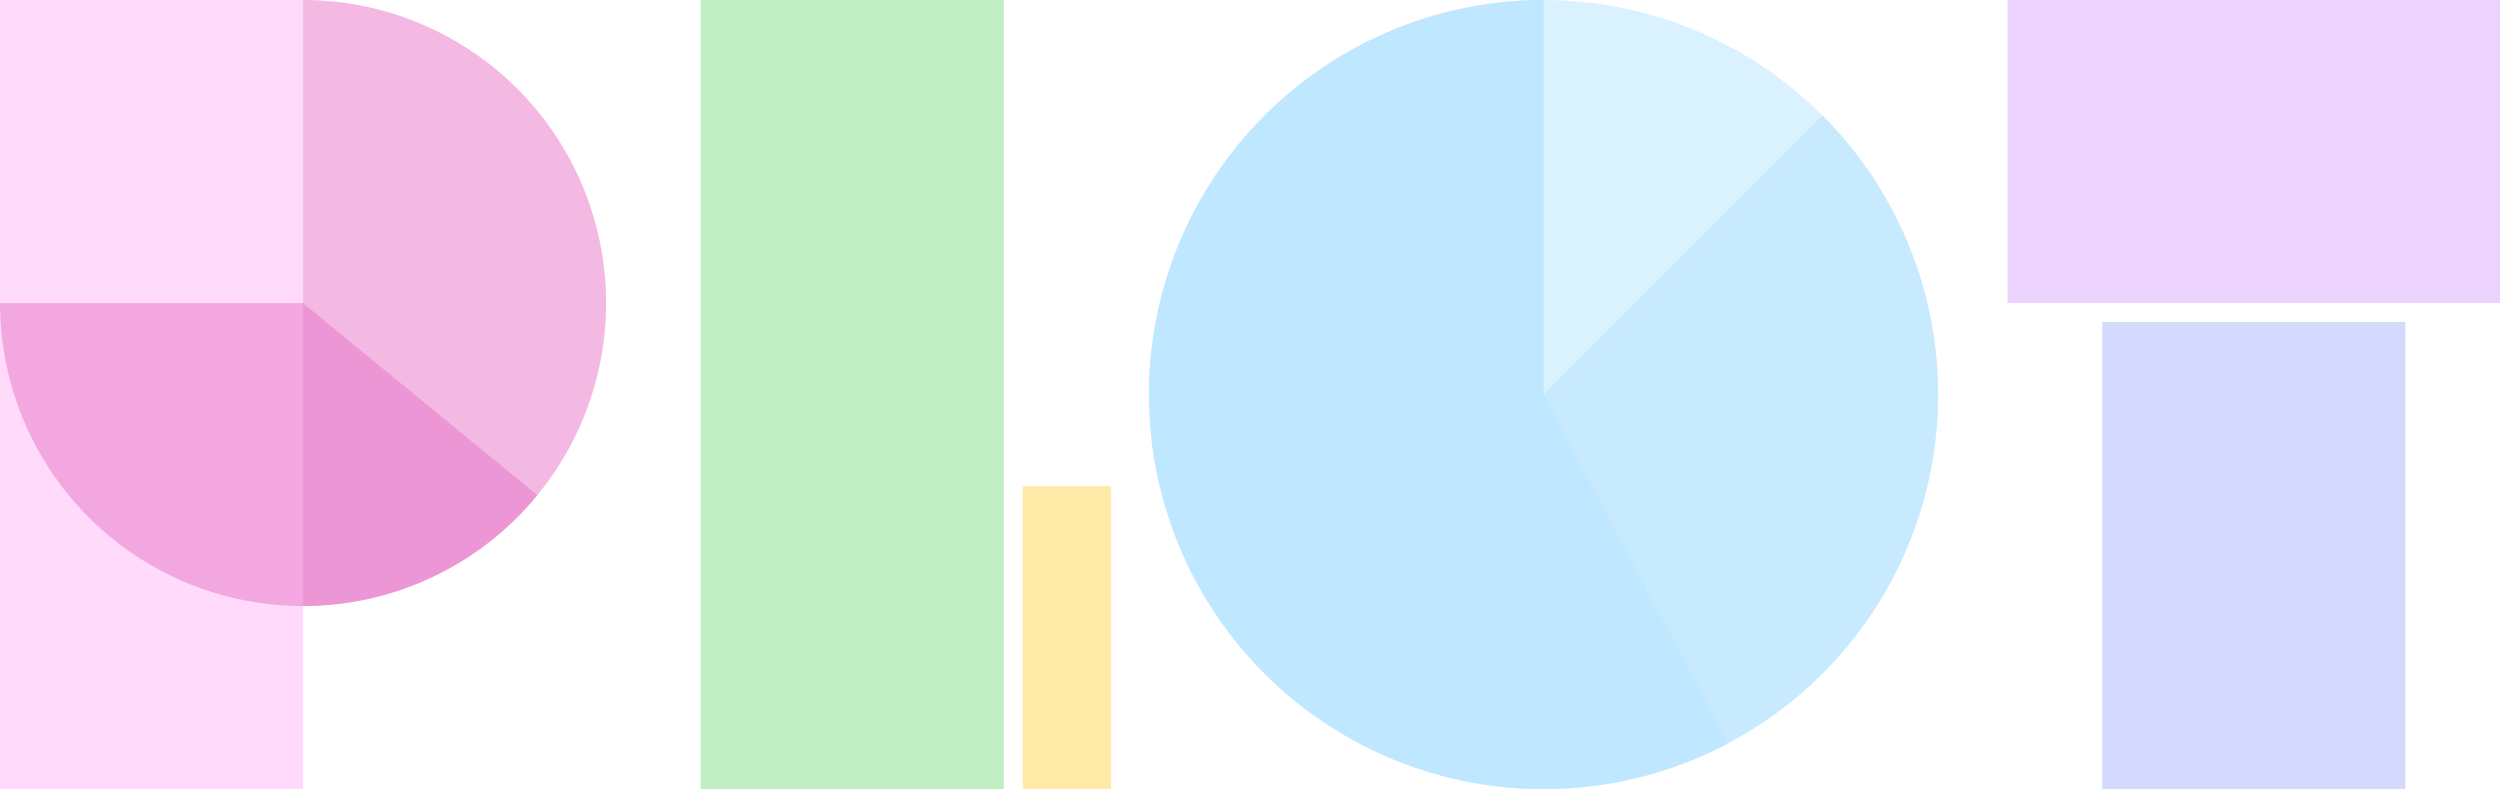
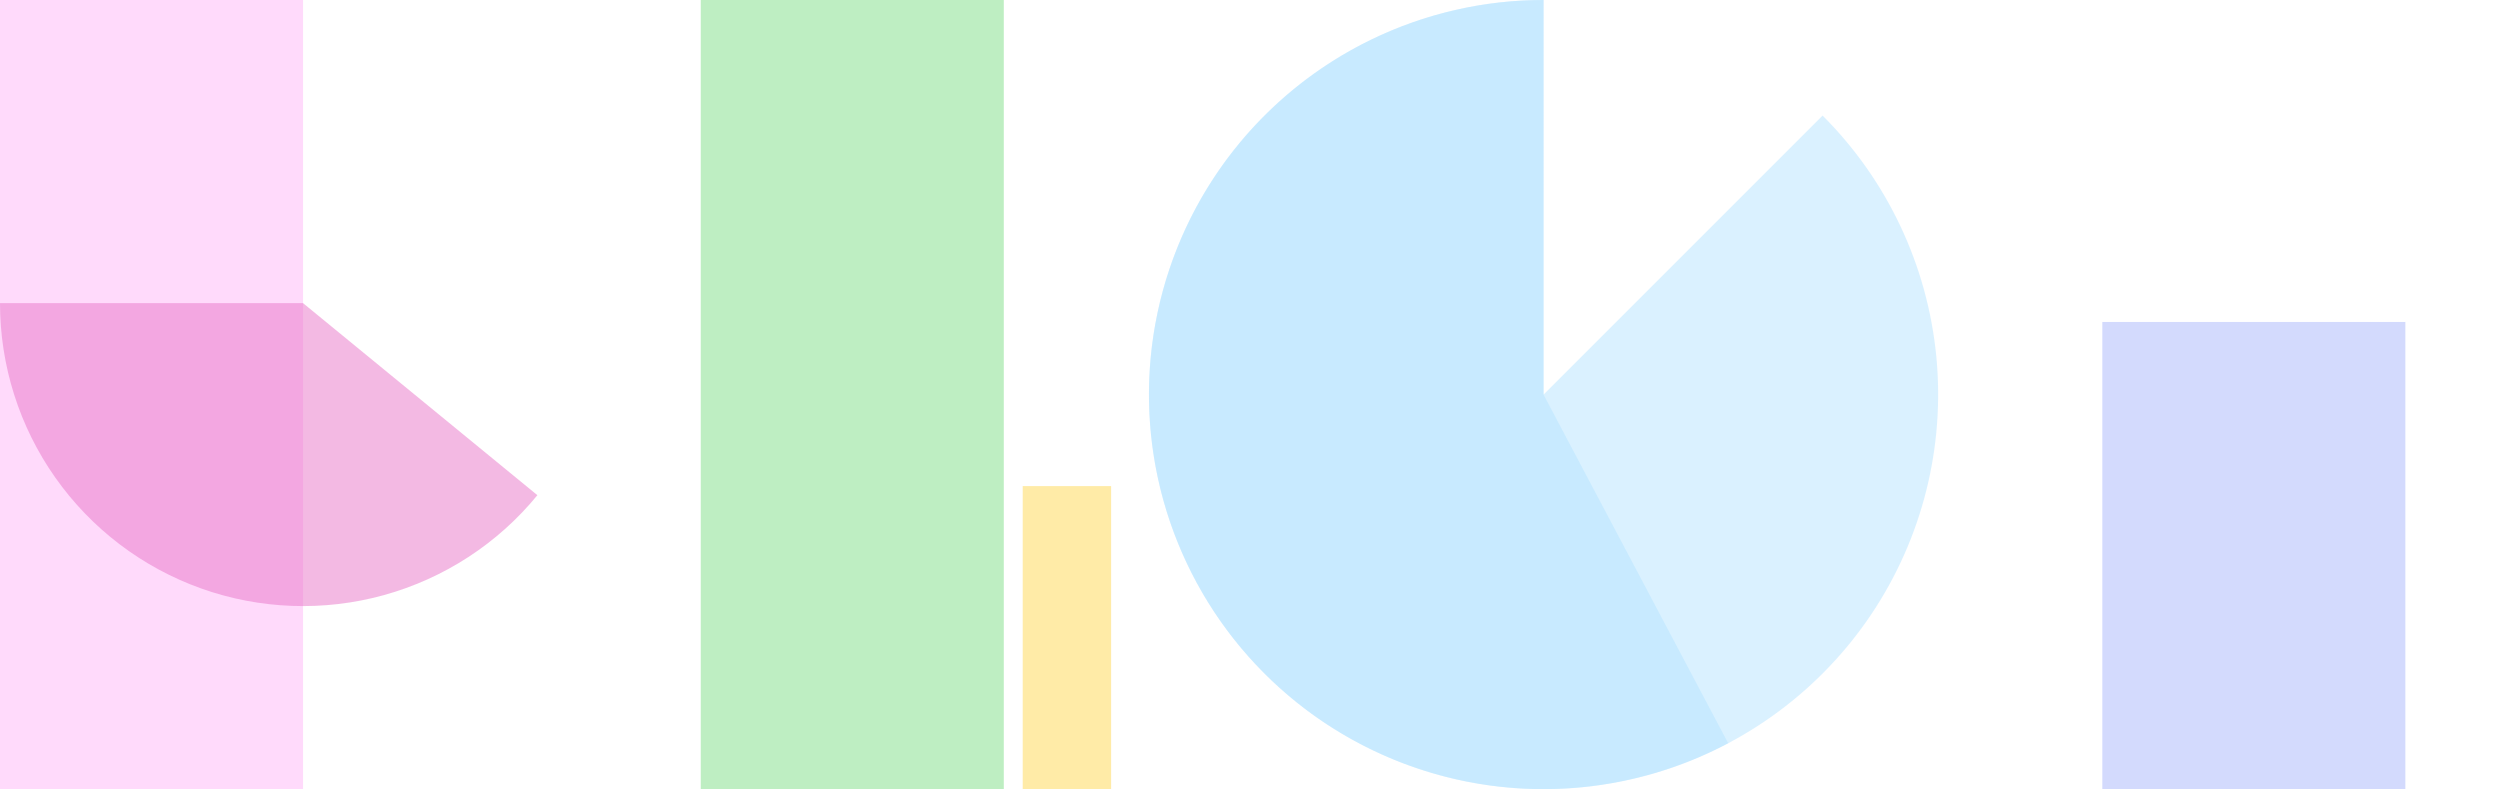
<svg xmlns="http://www.w3.org/2000/svg" id="Layer_2" data-name="Layer 2" viewBox="0 0 456.19 144">
  <defs>
    <style>
      .cls-1 {
        fill: rgba(126, 223, 135, .5);
      }

      .cls-1, .cls-2, .cls-3, .cls-4, .cls-5, .cls-6, .cls-7 {
        stroke-width: 0px;
      }

      .cls-2 {
        fill: rgba(233, 117, 200, .5);
      }

      .cls-3 {
        fill: rgba(255, 216, 80, .5);
      }

      .cls-4 {
        fill: rgba(255, 182, 248, .5);
      }

      .cls-5 {
        fill: rgba(169, 182, 252, .5);
      }

      .cls-6 {
        fill: rgba(182, 229, 255, .5);
      }

      .cls-7 {
        fill: rgba(216, 166, 255, .5);
      }
    </style>
  </defs>
  <g id="Layer_1-2" data-name="Layer 1">
    <g>
      <rect class="cls-4" width="55.3" height="144" />
-       <path class="cls-2" d="M55.3,110.59c14.67,0,28.73-5.83,39.1-16.2,10.37-10.37,16.2-24.43,16.2-39.1s-5.83-28.73-16.2-39.1C84.03,5.83,69.96,0,55.3,0v110.59Z" />
      <path class="cls-2" d="M0,55.3c0,11.4,3.52,22.53,10.09,31.85,6.57,9.32,15.85,16.38,26.59,20.22,10.74,3.84,22.4,4.26,33.39,1.22,10.99-3.05,20.77-9.41,27.99-18.23l-42.77-35.05H0Z" />
      <rect class="cls-1" x="127.87" width="55.3" height="144" />
      <rect class="cls-3" x="186.62" y="88.7" width="16.13" height="55.3" />
-       <circle class="cls-6" cx="281.66" cy="72" r="72" />
      <path class="cls-6" d="M281.66,0c-16.66,0-32.8,5.78-45.68,16.34-12.88,10.57-21.69,25.27-24.94,41.61-3.25,16.34-.73,33.3,7.12,47.99,7.85,14.69,20.56,26.2,35.95,32.58,15.39,6.38,32.51,7.22,48.45,2.38,15.94-4.84,29.71-15.05,38.97-28.9,9.25-13.85,13.42-30.48,11.79-47.06-1.63-16.58-8.96-32.08-20.74-43.85l-50.91,50.91V0Z" />
      <path class="cls-6" d="M281.66,0c-10.93,0-21.72,2.49-31.55,7.28-9.83,4.79-18.43,11.76-25.17,20.37-6.73,8.61-11.42,18.65-13.7,29.34-2.28,10.69-2.09,21.76.54,32.37,2.64,10.61,7.65,20.48,14.67,28.86,7.02,8.38,15.86,15.06,25.84,19.51s20.85,6.59,31.77,6.22c10.93-.37,21.63-3.22,31.29-8.33l-33.7-63.63V0Z" />
-       <rect class="cls-7" x="366.34" width="89.86" height="55.3" />
      <rect class="cls-5" x="383.62" y="58.75" width="55.3" height="85.25" />
    </g>
  </g>
</svg>